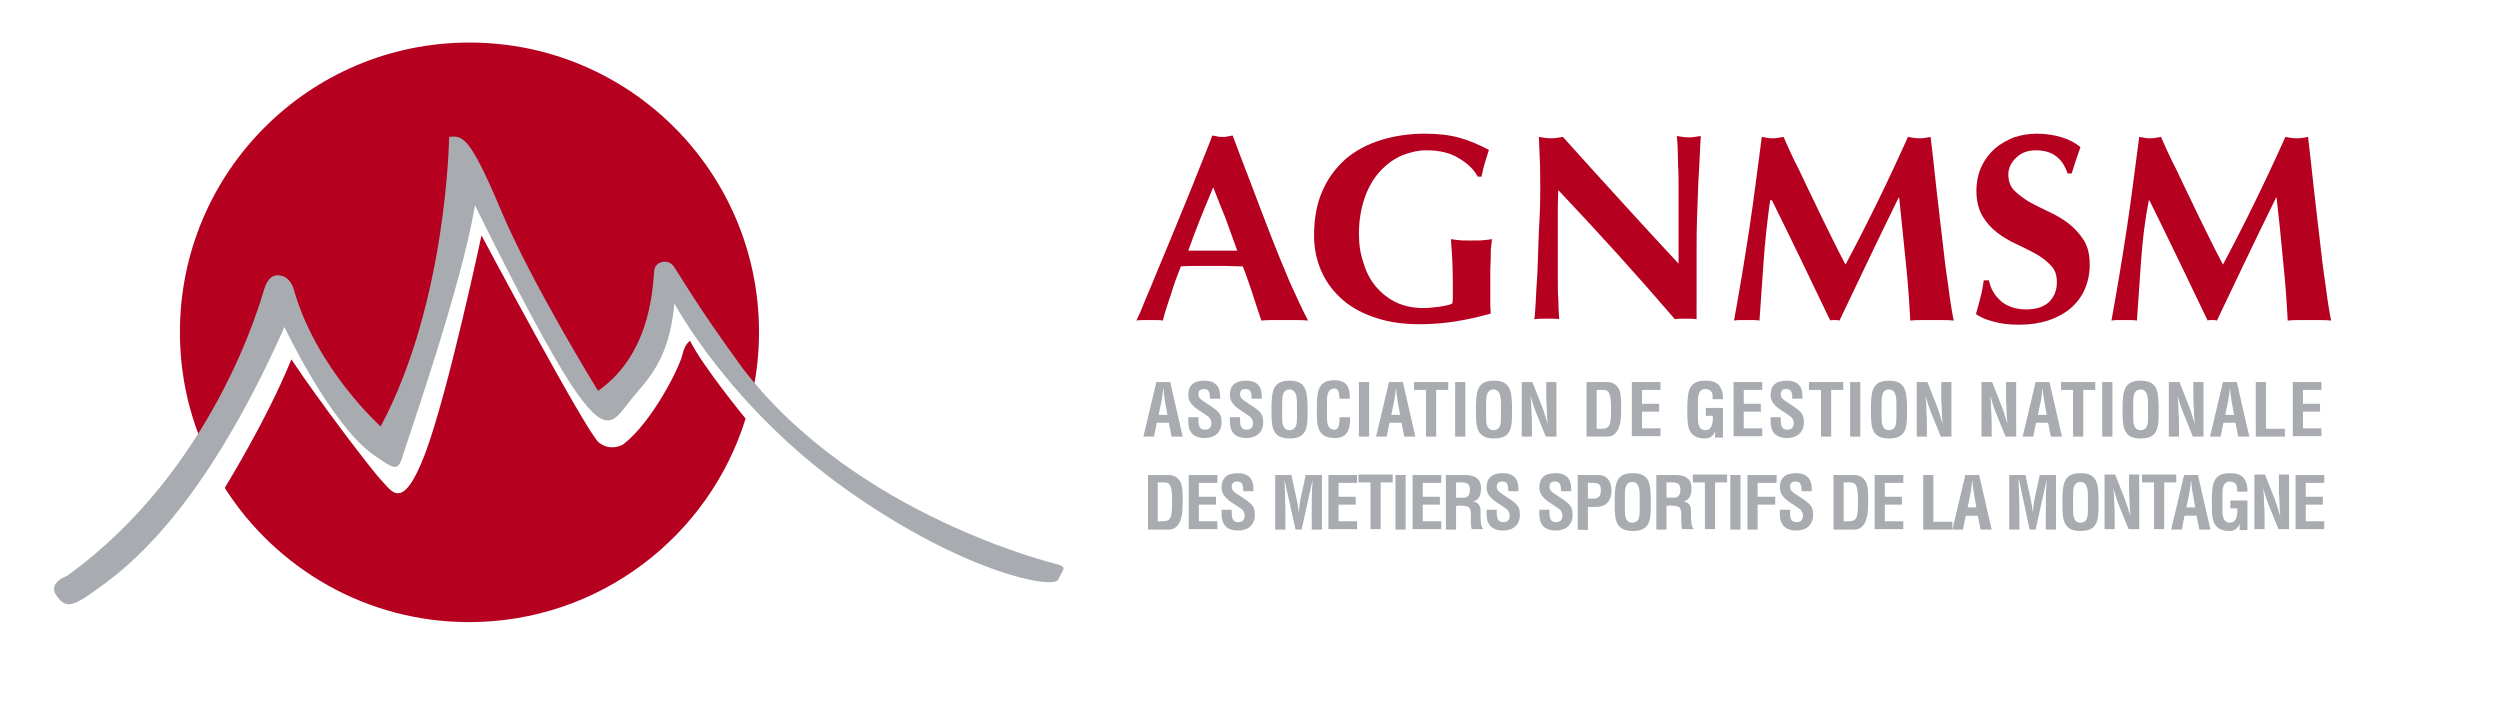
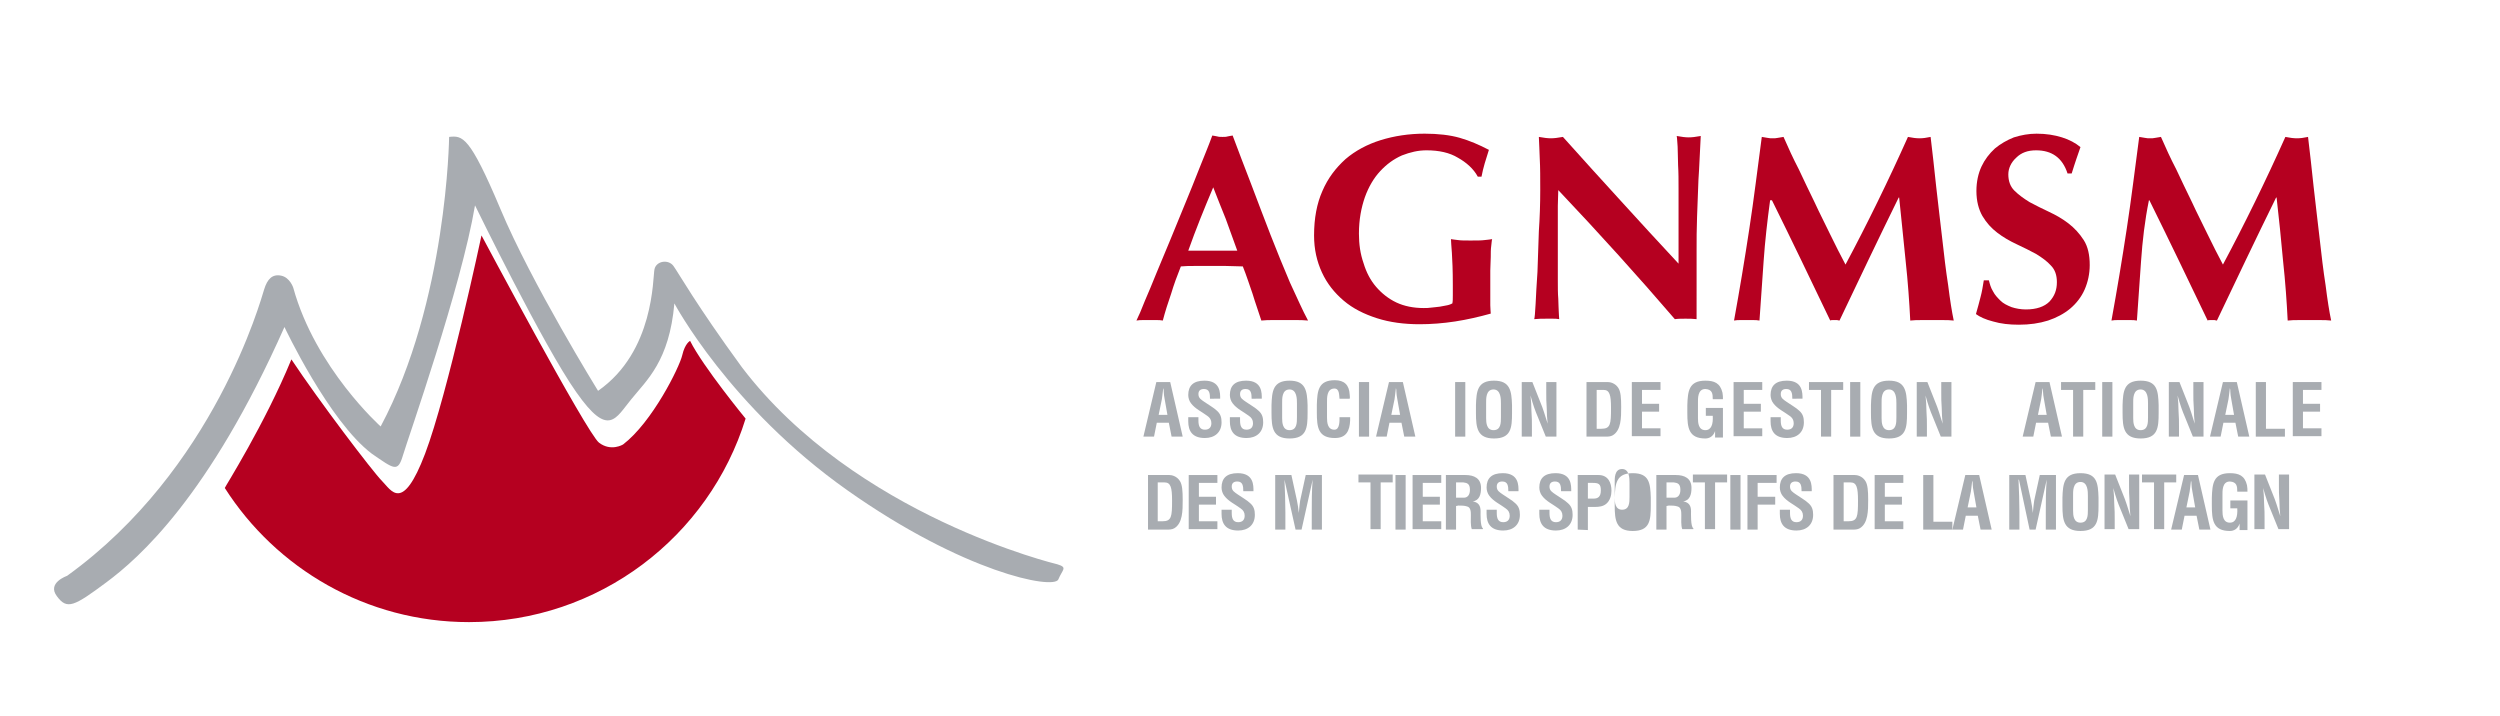
<svg xmlns="http://www.w3.org/2000/svg" version="1.1" id="Calque_1" x="0px" y="0px" viewBox="0 0 540.5 154.8" style="enable-background:new 0 0 540.5 154.8;" xml:space="preserve">
  <style type="text/css">
	.st0{fill:#B50020;}
	.st1{fill:#A8ACB1;}
</style>
  <g>
    <path class="st0" d="M282.8,69.3c-0.9-0.1-1.8-0.1-2.6-0.1c-0.8,0-1.6,0-2.5,0c-0.9,0-1.6,0-2.5,0c-0.8,0-1.6,0-2.5,0.1   c-0.6-1.9-1.3-3.8-1.9-5.8c-0.7-2-1.3-3.9-2.1-5.9c-1.2,0-2.5-0.1-3.7-0.1s-2.5,0-3.7,0c-1,0-2,0-3,0s-2,0-3,0.1   c-0.8,2-1.5,3.9-2.1,5.9c-0.7,2-1.3,3.9-1.8,5.8c-0.5-0.1-0.9-0.1-1.4-0.1c-0.4,0-0.9,0-1.4,0s-0.9,0-1.4,0s-1,0-1.5,0.1   c0.5-1,1.1-2.4,1.8-4.2c0.8-1.8,1.6-3.8,2.5-6c0.9-2.2,1.9-4.6,3-7.2c1.1-2.6,2.1-5.2,3.2-7.8s2.1-5.2,3.1-7.7s2-4.9,2.8-7.1   c0.4,0.1,0.8,0.1,1.1,0.2c0.3,0.1,0.7,0.1,1.1,0.1c0.4,0,0.8,0,1.1-0.1c0.3-0.1,0.7-0.1,1.1-0.2c1.2,3.3,2.6,6.8,4,10.5   s2.8,7.4,4.2,11c1.4,3.6,2.8,7,4.2,10.3C280.4,64.3,281.6,67.1,282.8,69.3z M262.3,40.5c-1,2.3-1.9,4.6-2.8,6.8   c-0.9,2.3-1.8,4.6-2.6,6.9h10.6c-0.8-2.3-1.7-4.6-2.5-6.9C264.1,45.1,263.2,42.8,262.3,40.5z" />
    <path class="st0" d="M315.2,34.1c-1.8-1.1-4.1-1.6-6.8-1.6c-1.8,0-3.5,0.4-5.3,1.1c-1.8,0.8-3.3,1.9-4.7,3.4s-2.5,3.4-3.3,5.6   c-0.8,2.3-1.3,4.9-1.3,7.9c0,2.3,0.3,4.4,1,6.4c0.6,2,1.5,3.7,2.7,5.1c1.2,1.4,2.7,2.6,4.4,3.4c1.7,0.8,3.7,1.2,5.9,1.2   c0.5,0,1.1,0,1.7-0.1s1.3-0.1,1.8-0.2c0.6-0.1,1.1-0.2,1.6-0.3s0.9-0.3,1.1-0.4c0.1-0.5,0.1-1,0.1-1.7s0-1.5,0-2.3   c0-3.1-0.1-5.4-0.2-6.9s-0.2-2.5-0.2-3c0.4,0.1,0.9,0.1,1.5,0.2c0.6,0.1,1.5,0.1,2.7,0.1c1.4,0,2.4,0,3.1-0.1s1.2-0.1,1.6-0.2   c-0.1,0.3-0.1,0.8-0.2,1.5s-0.1,1.5-0.1,2.4s-0.1,1.9-0.1,2.9s0,2,0,2.9v1.9c0,1,0,1.9,0,2.7s0.1,1.4,0.1,1.8   c-2.5,0.7-5.1,1.3-7.7,1.7s-5.2,0.6-7.7,0.6c-3.3,0-6.4-0.4-9.2-1.3c-2.8-0.9-5.2-2.1-7.2-3.8s-3.6-3.7-4.7-6.1   c-1.1-2.4-1.7-5-1.7-8c0-3.7,0.6-6.9,1.8-9.6c1.2-2.8,2.9-5,5-6.9c2.1-1.8,4.7-3.2,7.6-4.1c2.9-0.9,6.1-1.4,9.5-1.4   c2.9,0,5.5,0.3,7.6,0.9c2.1,0.6,4.2,1.5,6.3,2.6c-0.3,1-0.6,2-0.9,2.9c-0.3,1-0.5,1.9-0.7,2.9h-0.8C318.6,36.5,317,35.1,315.2,34.1   z" />
    <path class="st0" d="M333,41.1c0-2.7,0-4.9-0.1-6.7c-0.1-1.8-0.1-3.4-0.2-4.8c1.1,0.2,1.9,0.3,2.6,0.3c0.7,0,1.5-0.1,2.6-0.3   c4.2,4.7,8.3,9.2,12.4,13.7s8.3,9.1,12.6,13.7v-5v-5.6c0-1.9,0-3.7,0-5.6c0-1.8,0-3.5-0.1-5.1c0-1.5-0.1-2.9-0.1-4   c-0.1-1.1-0.1-1.9-0.2-2.3c1.1,0.2,1.9,0.3,2.6,0.3s1.5-0.1,2.6-0.3c-0.2,3.5-0.3,6.7-0.5,9.5c-0.1,2.8-0.2,5.5-0.3,8   s-0.1,5-0.1,7.4s0,5.1,0,7.8V69c-0.8-0.1-1.6-0.1-2.4-0.1c-0.8,0-1.6,0-2.3,0.1c-7.9-9.2-16.3-18.5-25.2-27.9   c0,1.1-0.1,2.2-0.1,3.4c0,1.1,0,2.3,0,3.4v6.7c0,2.3,0,4.3,0,5.9c0,1.6,0,3,0.1,4.1c0,1.1,0.1,2,0.1,2.7s0.1,1.3,0.1,1.7   c-0.5-0.1-0.9-0.1-1.4-0.1s-0.9,0-1.3,0c-0.9,0-1.8,0-2.7,0.1c0.1-0.3,0.2-1.4,0.3-3.3c0.1-1.9,0.2-4.2,0.4-6.9   c0.1-2.7,0.2-5.7,0.3-8.8C332.9,47.1,333,44.1,333,41.1z" />
    <path class="st0" d="M381.3,56.4c-0.3,4.3-0.6,8.6-0.9,12.9c-0.5-0.1-0.9-0.1-1.4-0.1s-0.9,0-1.3,0c-0.5,0-0.9,0-1.4,0   s-0.9,0-1.4,0.1c1.2-6.6,2.3-13.2,3.3-19.8c1-6.5,1.8-13.2,2.7-19.9c0.4,0.1,0.8,0.1,1.2,0.2c0.4,0.1,0.8,0.1,1.2,0.1   c0.3,0,0.7,0,1.1-0.1s0.8-0.1,1.2-0.2c1,2.3,2.1,4.7,3.3,7c1.1,2.4,2.3,4.8,3.4,7.1c1.1,2.4,2.3,4.7,3.4,7c1.1,2.3,2.2,4.4,3.3,6.5   c2.3-4.3,4.6-8.8,6.9-13.5s4.5-9.4,6.6-14.1c1,0.2,1.8,0.3,2.5,0.3c0.7,0,1.5-0.1,2.4-0.3c0.4,3.3,0.8,6.9,1.2,10.7   s0.9,7.5,1.3,11.2c0.4,3.6,0.8,7,1.3,10.2c0.4,3.2,0.8,5.7,1.2,7.6c-0.8-0.1-1.6-0.1-2.3-0.1c-0.8,0-1.6,0-2.3,0   c-0.8,0-1.6,0-2.4,0s-1.6,0-2.4,0.1c-0.2-4-0.5-8.3-1-12.9s-0.9-9.2-1.4-13.7h-0.1c-2.2,4.5-4.4,9-6.5,13.4s-4.2,8.8-6.3,13.2   c-0.2,0-0.4-0.1-0.5-0.1c-0.2,0-0.4,0-0.5,0c-0.2,0-0.4,0-0.5,0c-0.2,0-0.4,0-0.5,0.1c-2.1-4.3-4.1-8.6-6.2-12.9   c-2.1-4.3-4.2-8.7-6.4-13.1h-0.4C382.1,47.7,381.6,52.1,381.3,56.4z" />
    <path class="st0" d="M440.2,32.5c-1.8,0-3.2,0.5-4.3,1.6c-1.1,1-1.7,2.3-1.7,3.6c0,1.4,0.4,2.6,1.3,3.5s2,1.7,3.3,2.5   c1.3,0.7,2.7,1.4,4.2,2.1c1.5,0.7,2.9,1.5,4.2,2.5c1.3,1,2.4,2.2,3.3,3.6c0.9,1.4,1.3,3.2,1.3,5.4c0,1.9-0.4,3.7-1.1,5.3   s-1.8,3-3.1,4.1c-1.3,1.1-3,2-4.8,2.6c-1.9,0.6-4,0.9-6.3,0.9c-2.1,0-3.9-0.2-5.6-0.7c-1.6-0.4-2.9-1-3.7-1.6   c0.4-1.3,0.7-2.6,1-3.7c0.3-1.1,0.5-2.3,0.7-3.6h1.1c0.2,0.8,0.4,1.6,0.9,2.4c0.4,0.8,1,1.4,1.6,2s1.4,1,2.4,1.4   c0.9,0.3,2,0.5,3.1,0.5c2.3,0,4-0.6,5.1-1.7c1.1-1.2,1.6-2.5,1.6-4.2c0-1.5-0.4-2.7-1.3-3.6c-0.8-0.9-1.9-1.7-3.2-2.5   c-1.3-0.7-2.7-1.4-4.2-2.1c-1.5-0.7-2.9-1.5-4.2-2.5c-1.3-1-2.3-2.1-3.2-3.6c-0.8-1.4-1.3-3.2-1.3-5.4c0-2,0.4-3.8,1.1-5.3   c0.7-1.5,1.7-2.8,2.9-3.9c1.2-1,2.6-1.8,4.1-2.4c1.6-0.5,3.2-0.8,4.9-0.8c2.1,0,3.9,0.3,5.5,0.8s2.9,1.2,4,2.1   c-0.3,0.9-0.6,1.7-0.9,2.6c-0.3,0.8-0.6,1.9-1,3.1H447C445.9,34.1,443.6,32.5,440.2,32.5z" />
    <path class="st0" d="M462.9,56.4c-0.3,4.3-0.6,8.6-0.9,12.9c-0.5-0.1-0.9-0.1-1.4-0.1s-0.9,0-1.3,0c-0.5,0-0.9,0-1.4,0   s-0.9,0-1.4,0.1c1.2-6.6,2.3-13.2,3.3-19.8c1-6.5,1.8-13.2,2.7-19.9c0.4,0.1,0.8,0.1,1.2,0.2c0.4,0.1,0.8,0.1,1.2,0.1   c0.3,0,0.7,0,1.1-0.1c0.4-0.1,0.8-0.1,1.2-0.2c1,2.3,2.1,4.7,3.3,7c1.1,2.4,2.3,4.8,3.4,7.1c1.1,2.4,2.3,4.7,3.4,7s2.2,4.4,3.3,6.5   c2.3-4.3,4.6-8.8,6.9-13.5c2.3-4.7,4.5-9.4,6.6-14.1c1,0.2,1.8,0.3,2.5,0.3s1.5-0.1,2.4-0.3c0.4,3.3,0.8,6.9,1.2,10.7   c0.4,3.8,0.9,7.5,1.3,11.2c0.4,3.6,0.8,7,1.3,10.2c0.4,3.2,0.8,5.7,1.2,7.6c-0.8-0.1-1.6-0.1-2.3-0.1c-0.8,0-1.6,0-2.3,0   c-0.8,0-1.6,0-2.4,0s-1.6,0-2.4,0.1c-0.2-4-0.5-8.3-1-12.9c-0.4-4.6-0.9-9.2-1.4-13.7h-0.1c-2.2,4.5-4.4,9-6.5,13.4   s-4.2,8.8-6.3,13.2c-0.2,0-0.4-0.1-0.5-0.1c-0.2,0-0.4,0-0.5,0c-0.2,0-0.4,0-0.5,0c-0.2,0-0.4,0-0.5,0.1c-2.1-4.3-4.1-8.6-6.2-12.9   c-2.1-4.3-4.2-8.7-6.4-13.1h-0.1C463.7,47.7,463.2,52.1,462.9,56.4z" />
  </g>
  <g>
    <path class="st1" d="M247.2,94.4l2.8-11.8h3l2.7,11.8h-2.4l-0.6-3h-2.6l-0.6,3H247.2z M250.5,89.7h1.9l-0.6-3.4   c-0.1-0.6-0.2-1.1-0.2-1.6c0-0.3,0-0.5-0.1-0.8l0,0c0,0.3-0.1,0.5-0.1,0.8c-0.1,0.6-0.1,1.1-0.2,1.6L250.5,89.7z" />
    <path class="st1" d="M261.6,86.2c0-1.1-0.1-2.1-1.3-2.1c-0.7,0-1.2,0.3-1.2,1.1c0,0.9,0.6,1.2,1.3,1.7c0.7,0.5,2.1,1.3,2.7,1.9   c0.8,0.7,1,1.5,1,2.5c0,2.2-1.5,3.4-3.6,3.4c-2.7,0-3.6-1.5-3.6-3.6v-0.9h2.2v0.7c0,1.2,0.3,2,1.4,2c0.9,0,1.4-0.5,1.4-1.4   c0-0.7-0.3-1.2-0.9-1.6c-1.2-0.9-2.6-1.5-3.5-2.7c-0.4-0.5-0.6-1.2-0.6-1.8c0-2,1.1-3.1,3.5-3.1c3.5,0,3.4,2.7,3.4,3.9L261.6,86.2   L261.6,86.2z" />
    <path class="st1" d="M270.6,86.2c0-1.1-0.1-2.1-1.3-2.1c-0.7,0-1.2,0.3-1.2,1.1c0,0.9,0.6,1.2,1.3,1.7c0.7,0.5,2.1,1.3,2.7,1.9   c0.8,0.7,1,1.5,1,2.5c0,2.2-1.5,3.4-3.6,3.4c-2.7,0-3.6-1.5-3.6-3.6v-0.9h2.2v0.7c0,1.2,0.3,2,1.4,2c0.9,0,1.4-0.5,1.4-1.4   c0-0.7-0.3-1.2-0.9-1.6c-1.2-0.9-2.6-1.5-3.5-2.7c-0.4-0.5-0.6-1.2-0.6-1.8c0-2,1.1-3.1,3.5-3.1c3.5,0,3.4,2.7,3.4,3.9L270.6,86.2   L270.6,86.2z" />
    <path class="st1" d="M274.9,87.6c0.1-3,0.3-5.3,3.9-5.3c3.5,0,3.8,2.2,3.9,5.3v1.7c0,3.2-0.2,5.5-3.9,5.5c-3.6,0-3.9-2.3-3.9-5.5   V87.6z M277.2,90.4c0,1,0.1,2.6,1.6,2.6c1.6,0,1.6-1.6,1.6-2.8v-3c0-0.9,0-3-1.6-3c-1.7,0-1.6,2.1-1.6,3V90.4z" />
    <path class="st1" d="M291.9,90.2c0,0.2,0,0.5,0,0.7c-0.1,2.2-0.8,3.8-3.3,3.8c-3.6,0-3.9-2.3-3.9-5.5v-1.7c0.1-3,0.3-5.3,3.9-5.3   c2,0,3.1,1,3.2,3.1c0,0.3,0.1,0.6,0,0.9h-2.2c-0.1-0.8,0-2.2-1.1-2.2c-1.7,0-1.6,2.1-1.6,3v3.3c0,1,0.1,2.6,1.6,2.6   c1.2,0,1.1-2,1.1-2.7L291.9,90.2L291.9,90.2z" />
    <path class="st1" d="M293.8,94.4V82.6h2.2v11.8H293.8z" />
    <path class="st1" d="M297.5,94.4l2.8-11.8h3l2.7,11.8h-2.4l-0.6-3h-2.6l-0.6,3H297.5z M300.8,89.7h1.9l-0.6-3.4   c-0.1-0.6-0.2-1.1-0.2-1.6c0-0.3,0-0.5-0.1-0.8l0,0c0,0.3-0.1,0.5-0.1,0.8c-0.1,0.6-0.1,1.1-0.2,1.6L300.8,89.7z" />
-     <path class="st1" d="M305.7,82.6h7.4v1.7h-2.6v10.1h-2.2V84.3h-2.6V82.6z" />
    <path class="st1" d="M314.6,94.4V82.6h2.2v11.8H314.6z" />
    <path class="st1" d="M319.1,87.6c0.1-3,0.3-5.3,3.9-5.3c3.5,0,3.8,2.2,3.9,5.3v1.7c0,3.2-0.2,5.5-3.9,5.5c-3.6,0-3.9-2.3-3.9-5.5   V87.6z M321.3,90.4c0,1,0.1,2.6,1.6,2.6c1.6,0,1.6-1.6,1.6-2.8v-3c0-0.9,0-3-1.6-3c-1.7,0-1.6,2.1-1.6,3V90.4z" />
    <path class="st1" d="M334.3,82.6h2.2v11.8h-2.3l-1.7-4.2c-0.6-1.4-1.1-2.8-1.6-4.7l0,0c0.1,1,0.2,2.2,0.2,3.4   c0.1,1.2,0.1,2.4,0.1,3.3v2.2H329V82.6h2.3l1.7,4.3c0.6,1.4,1,2.8,1.6,4.7l0,0c-0.1-1.1-0.2-2.2-0.2-3.4c-0.1-1.1-0.1-2.3-0.1-3.3   V82.6z" />
    <path class="st1" d="M343,94.4V82.6h4.6c0.5,0,1.6,0.2,2.3,1.3c0.5,0.8,0.6,2.1,0.6,4.1c0,2.3,0,5-1.8,6.1   c-0.5,0.3-1.1,0.3-1.6,0.3L343,94.4L343,94.4z M346.2,92.7c2,0,2.1-1,2.1-4.5c0-2.8-0.3-3.9-1.6-3.9h-1.5v8.4H346.2z" />
    <path class="st1" d="M352.8,94.4V82.6h6.2v1.7h-4v3h3.7V89H355v3.6h4v1.7h-6.2V94.4z" />
    <path class="st1" d="M364.8,87.6c0.1-3,0.3-5.3,3.9-5.3c1.9,0,3.2,0.5,3.7,2.6c0.1,0.5,0.1,1,0.1,1.4h-2.2c0-1.2-0.1-2.1-1.6-2.2   c-1.7,0-1.6,2.1-1.6,3v3.3c0,1,0.1,2.6,1.6,2.6c1.3,0,1.7-1.3,1.6-3.1h-1.5v-1.7h3.7v6.4h-1.7v-1.4l0,0c-0.4,1.2-1.3,1.6-2.1,1.6   c-3.6,0-3.9-2.3-3.9-5.5V87.6z" />
    <path class="st1" d="M374.8,94.4V82.6h6.2v1.7h-4v3h3.7V89H377v3.6h4v1.7h-6.2V94.4z" />
    <path class="st1" d="M387.5,86.2c0-1.1-0.1-2.1-1.3-2.1c-0.7,0-1.2,0.3-1.2,1.1c0,0.9,0.6,1.2,1.3,1.7c0.7,0.5,2.1,1.3,2.7,1.9   c0.8,0.7,1,1.5,1,2.5c0,2.2-1.5,3.4-3.6,3.4c-2.7,0-3.6-1.5-3.6-3.6v-0.9h2.2v0.7c0,1.2,0.3,2,1.4,2c0.9,0,1.4-0.5,1.4-1.4   c0-0.7-0.3-1.2-0.9-1.6c-1.2-0.9-2.6-1.5-3.5-2.7c-0.4-0.5-0.6-1.2-0.6-1.8c0-2,1.1-3.1,3.5-3.1c3.5,0,3.4,2.7,3.4,3.9L387.5,86.2   L387.5,86.2z" />
    <path class="st1" d="M391.1,82.6h7.4v1.7h-2.6v10.1h-2.2V84.3h-2.6V82.6z" />
    <path class="st1" d="M400,94.4V82.6h2.2v11.8H400z" />
    <path class="st1" d="M404.5,87.6c0.1-3,0.3-5.3,3.9-5.3c3.5,0,3.8,2.2,3.9,5.3v1.7c0,3.2-0.2,5.5-3.9,5.5c-3.6,0-3.9-2.3-3.9-5.5   V87.6z M406.8,90.4c0,1,0.1,2.6,1.6,2.6c1.6,0,1.6-1.6,1.6-2.8v-3c0-0.9,0-3-1.6-3c-1.7,0-1.6,2.1-1.6,3V90.4z" />
    <path class="st1" d="M419.7,82.6h2.2v11.8h-2.3l-1.7-4.2c-0.6-1.4-1.1-2.8-1.6-4.7l0,0c0.1,1,0.2,2.2,0.2,3.4   c0.1,1.2,0.1,2.4,0.1,3.3v2.2h-2.2V82.6h2.3l1.7,4.3c0.6,1.4,1,2.8,1.6,4.7l0,0c-0.1-1.1-0.2-2.2-0.2-3.4c-0.1-1.1-0.1-2.3-0.1-3.3   V82.6z" />
-     <path class="st1" d="M433.7,82.6h2.2v11.8h-2.3l-1.7-4.2c-0.6-1.4-1.1-2.8-1.6-4.7l0,0c0.1,1,0.2,2.2,0.2,3.4   c0.1,1.2,0.1,2.4,0.1,3.3v2.2h-2.2V82.6h2.3l1.7,4.3c0.6,1.4,1,2.8,1.6,4.7l0,0c-0.1-1.1-0.2-2.2-0.2-3.4c-0.1-1.1-0.1-2.3-0.1-3.3   V82.6z" />
    <path class="st1" d="M437.3,94.4l2.8-11.8h3l2.7,11.8h-2.4l-0.6-3h-2.6l-0.6,3H437.3z M440.6,89.7h1.9l-0.6-3.4   c-0.1-0.6-0.2-1.1-0.2-1.6c0-0.3,0-0.5-0.1-0.8l0,0c0,0.3-0.1,0.5-0.1,0.8c-0.1,0.6-0.1,1.1-0.2,1.6L440.6,89.7z" />
    <path class="st1" d="M445.6,82.6h7.4v1.7h-2.6v10.1h-2.2V84.3h-2.6L445.6,82.6L445.6,82.6z" />
    <path class="st1" d="M454.5,94.4V82.6h2.2v11.8H454.5z" />
    <path class="st1" d="M458.9,87.6c0.1-3,0.3-5.3,3.9-5.3c3.6,0,3.8,2.2,3.9,5.3v1.7c0,3.2-0.2,5.5-3.9,5.5c-3.6,0-3.9-2.3-3.9-5.5   V87.6z M461.2,90.4c0,1,0.1,2.6,1.6,2.6c1.6,0,1.6-1.6,1.6-2.8v-3c0-0.9,0-3-1.6-3c-1.7,0-1.6,2.1-1.6,3V90.4z" />
    <path class="st1" d="M474.2,82.6h2.2v11.8h-2.3l-1.7-4.2c-0.6-1.4-1.1-2.8-1.6-4.7l0,0c0.1,1,0.2,2.2,0.2,3.4   c0.1,1.2,0.1,2.4,0.1,3.3v2.2h-2.2V82.6h2.3l1.7,4.3c0.6,1.4,1,2.8,1.6,4.7l0,0c-0.1-1.1-0.2-2.2-0.2-3.4c-0.1-1.1-0.1-2.3-0.1-3.3   V82.6z" />
    <path class="st1" d="M477.8,94.4l2.8-11.8h3l2.7,11.8h-2.4l-0.6-3h-2.6l-0.6,3H477.8z M481.1,89.7h1.9l-0.6-3.4   c-0.1-0.6-0.2-1.1-0.2-1.6c0-0.3,0-0.5-0.1-0.8l0,0c0,0.3-0.1,0.5-0.1,0.8c-0.1,0.6-0.1,1.1-0.2,1.6L481.1,89.7z" />
    <path class="st1" d="M487.7,94.4V82.6h2.2v10.1h4.1v1.7H487.7z" />
    <path class="st1" d="M495.7,94.4V82.6h6.2v1.7h-4v3h3.7V89h-3.7v3.6h4v1.7h-6.2V94.4z" />
    <path class="st1" d="M248.2,114.5v-11.8h4.6c0.5,0,1.6,0.2,2.3,1.3c0.5,0.8,0.6,2.1,0.6,4.1c0,2.3,0,5-1.8,6.1   c-0.5,0.3-1.1,0.3-1.6,0.3L248.2,114.5L248.2,114.5z M251.3,112.7c2,0,2.1-1,2.1-4.5c0-2.8-0.3-3.9-1.6-3.9h-1.5v8.4H251.3z" />
    <path class="st1" d="M257,114.5v-11.8h6.2v1.7h-4v3h3.7v1.7h-3.7v3.6h4v1.7H257V114.5z" />
    <path class="st1" d="M268.8,106.2c0-1.1-0.1-2.1-1.3-2.1c-0.7,0-1.2,0.3-1.2,1.1c0,0.9,0.6,1.2,1.3,1.7c0.7,0.5,2.1,1.3,2.7,1.9   c0.8,0.7,1,1.5,1,2.5c0,2.2-1.5,3.4-3.6,3.4c-2.7,0-3.6-1.5-3.6-3.6v-0.9h2.2v0.7c0,1.2,0.3,2,1.4,2c0.9,0,1.4-0.5,1.4-1.4   c0-0.7-0.3-1.2-0.9-1.6c-1.2-0.9-2.6-1.5-3.5-2.7c-0.4-0.5-0.6-1.2-0.6-1.8c0-2,1.1-3.1,3.5-3.1c3.5,0,3.4,2.7,3.4,3.9L268.8,106.2   L268.8,106.2z" />
    <path class="st1" d="M277.9,114.5h-2.2v-11.8h3.5l1.2,5.5c0.2,0.9,0.3,1.8,0.4,2.7l0,0c0.1-1.2,0.2-2,0.3-2.7l1.2-5.5h3.5v11.8   h-2.2v-3.7c0-2.4,0-4.7,0.2-7.1l0,0l-2.4,10.8h-1.3l-2.4-10.8l0,0c0.1,2.4,0.2,4.7,0.2,7.1V114.5z" />
-     <path class="st1" d="M287.2,114.5v-11.8h6.2v1.7h-4v3h3.7v1.7h-3.7v3.6h4v1.7h-6.2V114.5z" />
    <path class="st1" d="M293.7,102.6h7.4v1.7h-2.6v10.1h-2.2v-10.1h-2.6V102.6z" />
    <path class="st1" d="M301.7,114.5v-11.8h2.2v11.8H301.7z" />
    <path class="st1" d="M305.4,114.5v-11.8h6.2v1.7h-4v3h3.7v1.7h-3.7v3.6h4v1.7h-6.2V114.5z" />
    <path class="st1" d="M314.8,109.4v5.1h-2.2v-11.8h4.2c1.9,0,3.4,0.7,3.4,2.8c0,1.3-0.3,2.7-1.8,2.9l0,0c1.3,0.2,1.7,1,1.7,2.1   c0,0.5-0.1,3.4,0.5,3.7v0.2h-2.4c-0.3-0.8-0.2-2.2-0.2-3c0-0.7,0-1.7-0.8-1.9c-0.6-0.2-1.2-0.2-1.9-0.2L314.8,109.4L314.8,109.4z    M314.8,107.6h1.7c0.7,0,1.3-0.5,1.3-1.7c0-1.3-0.6-1.5-1.4-1.6h-1.6V107.6z" />
    <path class="st1" d="M326.1,106.2c0-1.1-0.1-2.1-1.3-2.1c-0.7,0-1.2,0.3-1.2,1.1c0,0.9,0.6,1.2,1.3,1.7c0.7,0.5,2.1,1.3,2.7,1.9   c0.8,0.7,1,1.5,1,2.5c0,2.2-1.5,3.4-3.6,3.4c-2.7,0-3.6-1.5-3.6-3.6v-0.9h2.2v0.7c0,1.2,0.3,2,1.4,2c0.9,0,1.4-0.5,1.4-1.4   c0-0.7-0.3-1.2-0.9-1.6c-1.2-0.9-2.6-1.5-3.5-2.7c-0.4-0.5-0.6-1.2-0.6-1.8c0-2,1.1-3.1,3.5-3.1c3.5,0,3.4,2.7,3.4,3.9L326.1,106.2   L326.1,106.2z" />
    <path class="st1" d="M337.5,106.2c0-1.1-0.1-2.1-1.3-2.1c-0.7,0-1.2,0.3-1.2,1.1c0,0.9,0.6,1.2,1.3,1.7c0.7,0.5,2.1,1.3,2.7,1.9   c0.8,0.7,1,1.5,1,2.5c0,2.2-1.5,3.4-3.6,3.4c-2.7,0-3.6-1.5-3.6-3.6v-0.9h2.2v0.7c0,1.2,0.3,2,1.4,2c0.9,0,1.4-0.5,1.4-1.4   c0-0.7-0.3-1.2-0.9-1.6c-1.2-0.9-2.6-1.5-3.5-2.7c-0.4-0.5-0.6-1.2-0.6-1.8c0-2,1.1-3.1,3.5-3.1c3.5,0,3.4,2.7,3.4,3.9L337.5,106.2   L337.5,106.2z" />
    <path class="st1" d="M341.1,114.5v-11.8h4.5c2.1,0,2.8,1.7,2.8,3.4c0,1-0.3,2.1-1.1,2.8c-0.7,0.6-1.6,0.7-2.5,0.7h-1.5v5   L341.1,114.5L341.1,114.5z M343.3,107.8h1.2c1,0,1.6-0.4,1.6-1.8c0-1.4-0.5-1.6-1.8-1.6h-1C343.3,104.4,343.3,107.8,343.3,107.8z" />
-     <path class="st1" d="M349.1,107.6c0.1-3,0.3-5.3,3.9-5.3c3.6,0,3.8,2.2,3.9,5.3v1.7c0,3.2-0.2,5.5-3.9,5.5c-3.6,0-3.9-2.3-3.9-5.5   V107.6z M351.3,110.4c0,1,0.1,2.6,1.6,2.6c1.6,0,1.6-1.6,1.6-2.8v-3c0-0.9,0-3-1.6-3c-1.7,0-1.6,2.1-1.6,3V110.4z" />
+     <path class="st1" d="M349.1,107.6c0.1-3,0.3-5.3,3.9-5.3c3.6,0,3.8,2.2,3.9,5.3v1.7c0,3.2-0.2,5.5-3.9,5.5c-3.6,0-3.9-2.3-3.9-5.5   V107.6z c0,1,0.1,2.6,1.6,2.6c1.6,0,1.6-1.6,1.6-2.8v-3c0-0.9,0-3-1.6-3c-1.7,0-1.6,2.1-1.6,3V110.4z" />
    <path class="st1" d="M360.3,109.4v5.1h-2.2v-11.8h4.2c1.9,0,3.4,0.7,3.4,2.8c0,1.3-0.3,2.7-1.8,2.9l0,0c1.3,0.2,1.7,1,1.7,2.1   c0,0.5-0.1,3.4,0.5,3.7v0.2h-2.4c-0.3-0.8-0.2-2.2-0.2-3c0-0.7,0-1.7-0.8-1.9c-0.6-0.2-1.2-0.2-1.9-0.2L360.3,109.4L360.3,109.4z    M360.3,107.6h1.7c0.7,0,1.3-0.5,1.3-1.7c0-1.3-0.6-1.5-1.4-1.6h-1.6L360.3,107.6L360.3,107.6z" />
    <path class="st1" d="M366,102.6h7.4v1.7h-2.6v10.1h-2.2v-10.1H366V102.6L366,102.6z" />
    <path class="st1" d="M374.1,114.5v-11.8h2.2v11.8H374.1z" />
    <path class="st1" d="M377.8,114.5v-11.8h6.3v1.7H380v3h3.8v1.7H380v5.4L377.8,114.5L377.8,114.5z" />
    <path class="st1" d="M389.5,106.2c0-1.1-0.1-2.1-1.3-2.1c-0.7,0-1.2,0.3-1.2,1.1c0,0.9,0.6,1.2,1.3,1.7c0.7,0.5,2.1,1.3,2.7,1.9   c0.8,0.7,1,1.5,1,2.5c0,2.2-1.5,3.4-3.6,3.4c-2.7,0-3.6-1.5-3.6-3.6v-0.9h2.2v0.7c0,1.2,0.3,2,1.4,2c0.9,0,1.4-0.5,1.4-1.4   c0-0.7-0.3-1.2-0.9-1.6c-1.2-0.9-2.6-1.5-3.5-2.7c-0.4-0.5-0.6-1.2-0.6-1.8c0-2,1.1-3.1,3.5-3.1c3.5,0,3.4,2.7,3.4,3.9L389.5,106.2   L389.5,106.2z" />
    <path class="st1" d="M396.4,114.5v-11.8h4.6c0.5,0,1.6,0.2,2.3,1.3c0.5,0.8,0.6,2.1,0.6,4.1c0,2.3,0,5-1.8,6.1   c-0.5,0.3-1.1,0.3-1.6,0.3L396.4,114.5L396.4,114.5z M399.6,112.7c2,0,2.1-1,2.1-4.5c0-2.8-0.3-3.9-1.6-3.9h-1.5v8.4H399.6z" />
    <path class="st1" d="M405.3,114.5v-11.8h6.2v1.7h-4v3h3.7v1.7h-3.7v3.6h4v1.7h-6.2V114.5z" />
    <path class="st1" d="M415.8,114.5v-11.8h2.2v10.1h4.1v1.7H415.8z" />
    <path class="st1" d="M422.1,114.5l2.8-11.8h3l2.7,11.8h-2.4l-0.6-3H425l-0.6,3H422.1z M425.4,109.7h1.9l-0.6-3.4   c-0.1-0.6-0.2-1.1-0.2-1.6c0-0.3,0-0.5-0.1-0.8l0,0c0,0.3-0.1,0.5-0.1,0.8c-0.1,0.6-0.1,1.1-0.2,1.6L425.4,109.7z" />
    <path class="st1" d="M436.6,114.5h-2.2v-11.8h3.5l1.2,5.5c0.2,0.9,0.3,1.8,0.4,2.7l0,0c0.1-1.2,0.2-2,0.3-2.7l1.2-5.5h3.5v11.8   h-2.2v-3.7c0-2.4,0-4.7,0.2-7.1l0,0l-2.4,10.8h-1.3l-2.3-10.8h-0.1c0.1,2.4,0.2,4.7,0.2,7.1L436.6,114.5L436.6,114.5z" />
    <path class="st1" d="M445.9,107.6c0.1-3,0.3-5.3,3.9-5.3c3.6,0,3.8,2.2,3.9,5.3v1.7c0,3.2-0.2,5.5-3.9,5.5c-3.6,0-3.9-2.3-3.9-5.5   V107.6z M448.2,110.4c0,1,0.1,2.6,1.6,2.6c1.6,0,1.6-1.6,1.6-2.8v-3c0-0.9,0-3-1.6-3c-1.7,0-1.6,2.1-1.6,3V110.4z" />
    <path class="st1" d="M460.3,102.6h2.2v11.8h-2.3l-1.7-4.2c-0.6-1.4-1.1-2.8-1.6-4.7l0,0c0.1,1,0.2,2.2,0.2,3.4   c0.1,1.2,0.1,2.4,0.1,3.3v2.2H455v-11.8h2.3l1.7,4.3c0.6,1.4,1,2.8,1.6,4.7l0,0c-0.1-1.1-0.2-2.2-0.2-3.4c-0.1-1.1-0.1-2.3-0.1-3.3   V102.6z" />
    <path class="st1" d="M463.1,102.6h7.4v1.7h-2.6v10.1h-2.2v-10.1h-2.6V102.6z" />
    <path class="st1" d="M469.4,114.5l2.8-11.8h3l2.7,11.8h-2.4l-0.6-3h-2.6l-0.6,3H469.4z M472.7,109.7h1.9l-0.6-3.4   c-0.1-0.6-0.2-1.1-0.2-1.6c0-0.3,0-0.5-0.1-0.8l0,0c0,0.3-0.1,0.5-0.1,0.8c-0.1,0.6-0.1,1.1-0.2,1.6L472.7,109.7z" />
    <path class="st1" d="M478.2,107.6c0.1-3,0.3-5.3,3.9-5.3c1.9,0,3.2,0.5,3.7,2.6c0.1,0.5,0.1,1,0.1,1.4h-2.2c0-1.2-0.1-2.1-1.6-2.2   c-1.7,0-1.6,2.1-1.6,3v3.3c0,1,0.1,2.6,1.6,2.6c1.3,0,1.7-1.3,1.6-3.1h-1.5v-1.7h3.7v6.4h-1.7v-1.4l0,0c-0.4,1.2-1.3,1.6-2.1,1.6   c-3.6,0-3.9-2.3-3.9-5.5V107.6z" />
    <path class="st1" d="M492.7,102.6h2.2v11.8h-2.3l-1.7-4.2c-0.6-1.4-1.1-2.8-1.6-4.7l0,0c0.1,1,0.2,2.2,0.2,3.4   c0.1,1.2,0.1,2.4,0.1,3.3v2.2h-2.2v-11.8h2.3l1.7,4.3c0.6,1.4,1,2.8,1.6,4.7l0,0c-0.1-1.1-0.2-2.2-0.2-3.4   c-0.1-1.1-0.1-2.3-0.1-3.3V102.6z" />
-     <path class="st1" d="M496.3,114.5v-11.8h6.2v1.7h-4v3h3.7v1.7h-3.7v3.6h4v1.7h-6.2V114.5z" />
  </g>
  <g>
    <path class="st0" d="M63,77.7c5.9,8.9,17.6,24.3,19.6,26.3s4.4,7,9.3-5.9s12.2-47.2,12.2-47.2s22.8,42.8,25.4,44.8   c2.6,2,5.2,0.4,5.2,0.4c6.3-4.8,12.2-16.7,12.8-19.3c0.6-2.6,1.7-3.1,1.7-3.1c2.8,5.6,12,16.8,12,16.8c-7.9,25.5-31.7,44-59.8,44   c-22.2,0-41.7-11.6-52.8-29C48.5,105.5,57.3,91.6,63,77.7z" />
-     <path class="st0" d="M162.6,85.3c1-4.3,1.5-8.9,1.5-13.5c0-34.6-28-62.6-62.6-62.6s-62.6,28-62.6,62.6c0,9.3,2,18.1,5.7,26.1   l15.7-32.7l14.3,25.2l10,6.7L98,54.6l4.3-16.9l27.2,49.5l9.6-9.4l5.4-16.3L162.6,85.3z" />
  </g>
  <path class="st1" d="M228.6,122c0,0-43.7-10.4-68.2-42.6c-10-13.7-13.7-20.4-14.8-21.9s-3.7-1.1-4.1,0.7c-0.4,1.9,0,17.8-12.2,26.3  c0,0-14.4-23.3-21.1-39.3c-6.7-15.9-8.2-15.9-11.1-15.6c0,0-0.4,35.6-14.8,62.6c0,0-14.1-12.6-18.9-30c0,0-0.7-2.2-2.6-2.6  c-1.9-0.4-3,0.7-3.7,3c-0.7,2.2-10.7,38.9-42.6,61.9c0,0-4.4,1.5-2.2,4.4c2.2,3,3.7,2.2,10.7-3s22.2-18.5,38.5-55.2  c0,0,9.6,20.4,18.9,27.4c4.8,3.3,5.6,4.1,6.7,0.4s12.6-36.3,15.6-54.1c0,0,14.8,30.4,21.9,40.4c7,10,8.5,5.6,11.9,1.5  c3.3-4.1,8.2-8.2,9.3-20.7c0,0,11.9,22.4,37.4,40.4c25.2,17.8,44.5,21.5,45.6,19.3C229.7,123.1,230.9,122.7,228.6,122z" />
</svg>